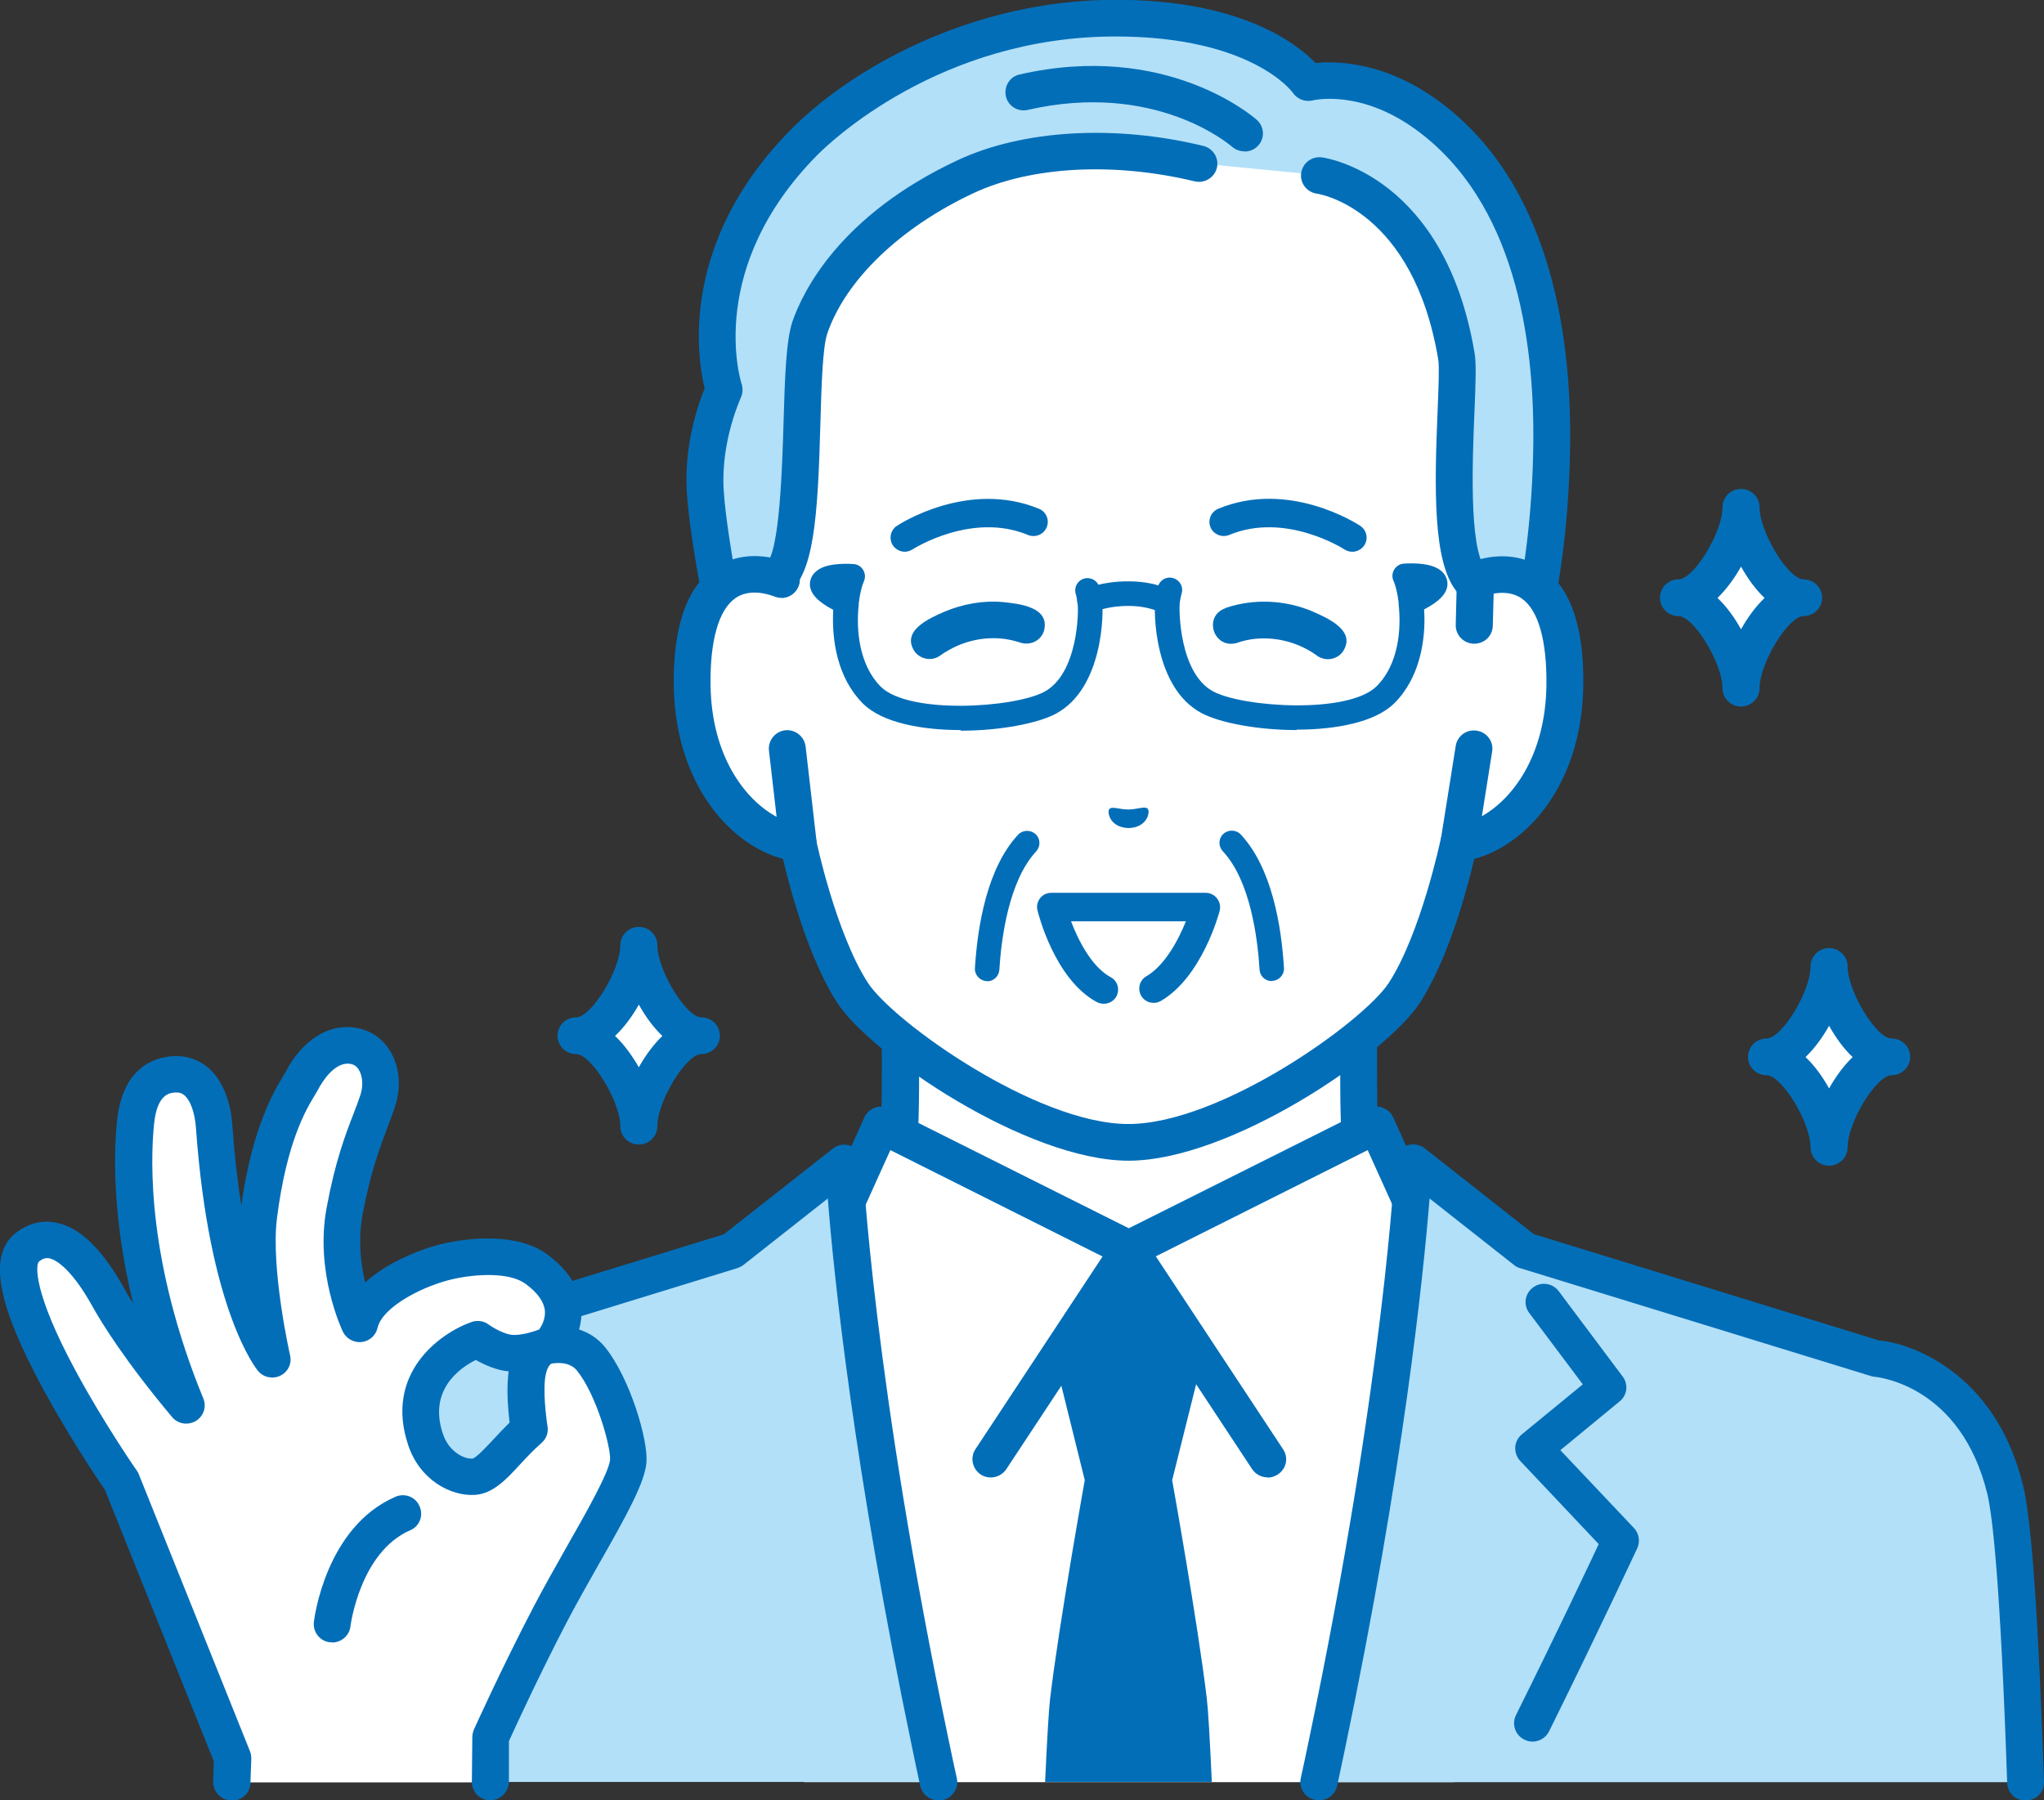
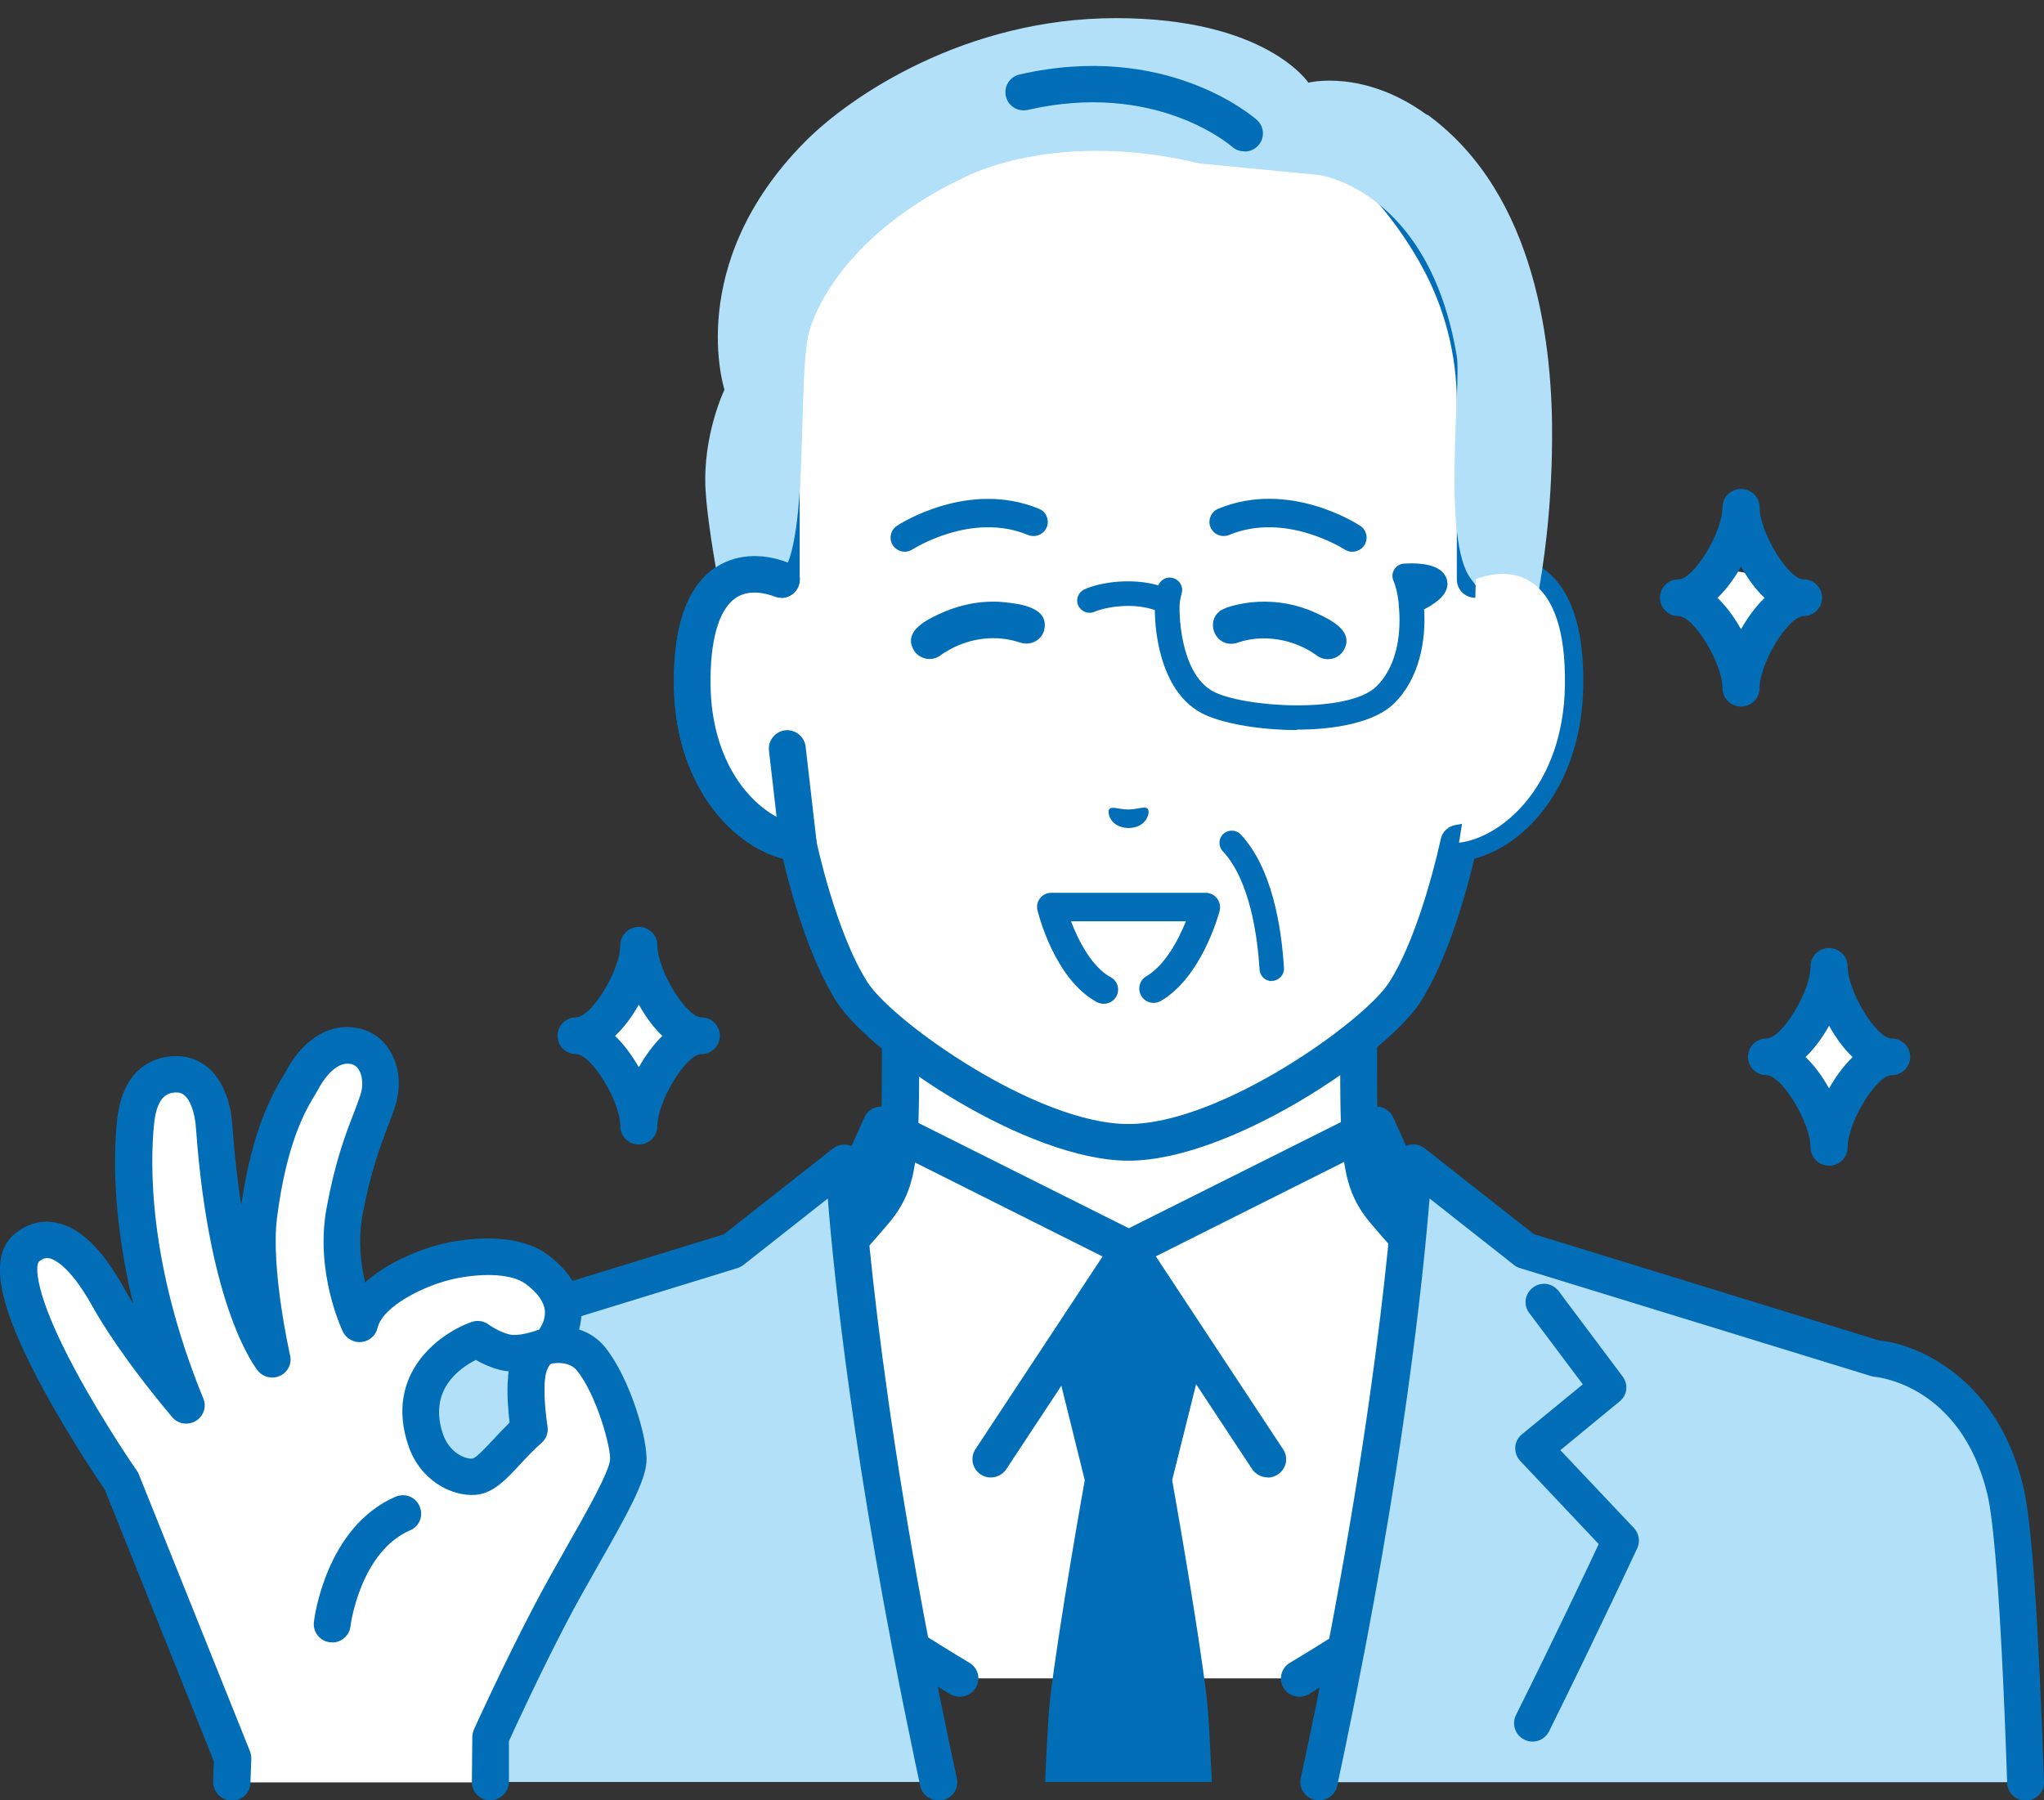
<svg xmlns="http://www.w3.org/2000/svg" width="126" height="111" viewBox="0 0 126 111" fill="none">
  <rect x="0" y="0" width="126" height="111" fill="#333333" stroke="none" />
  <g clip-path="url(#clip0_483_3278)">
    <path d="M98.632 83.356C89.281 79.87 87.212 76.808 85.599 74.998C83.987 73.188 83.745 71.897 83.745 66.054V47.874L69.624 51.068L55.503 47.874V66.054C55.503 71.897 55.261 73.201 53.649 74.998C52.037 76.808 49.968 79.87 40.617 83.356C31.279 86.83 59.171 103.48 59.171 103.48H80.091C80.091 103.48 107.983 86.83 98.645 83.356H98.632Z" fill="white" />
    <path d="M59.157 104.611C58.956 104.611 58.754 104.558 58.566 104.452C54.965 102.296 37.015 91.262 37.566 85.273C37.647 84.341 38.184 83.064 40.2 82.305C48.476 79.217 50.8 76.529 52.345 74.759C52.493 74.586 52.641 74.412 52.789 74.253C54.079 72.815 54.361 71.937 54.361 66.054V47.874C54.361 47.528 54.522 47.208 54.791 46.995C55.059 46.782 55.409 46.703 55.758 46.782L69.624 49.923L83.489 46.782C83.825 46.703 84.175 46.782 84.457 46.995C84.725 47.208 84.887 47.528 84.887 47.874V66.054C84.887 71.95 85.169 72.815 86.459 74.253C86.606 74.412 86.754 74.586 86.902 74.759C88.447 76.542 90.772 79.217 99.048 82.305C101.063 83.064 101.601 84.328 101.681 85.273C102.232 91.262 84.282 102.296 80.681 104.452C80.144 104.771 79.445 104.598 79.123 104.066C78.8 103.533 78.975 102.841 79.512 102.522C87.963 97.478 99.733 88.853 99.424 85.473C99.411 85.3 99.37 84.82 98.255 84.408C89.428 81.121 86.875 78.166 85.182 76.223C85.034 76.05 84.9 75.903 84.766 75.743C82.831 73.587 82.616 71.871 82.616 66.041V49.285L69.892 52.173C69.731 52.212 69.556 52.212 69.382 52.173L56.658 49.285V66.041C56.658 71.871 56.443 73.587 54.508 75.743C54.374 75.89 54.24 76.05 54.092 76.223C52.399 78.179 49.846 81.121 41.019 84.408C39.904 84.82 39.864 85.3 39.85 85.473C39.541 88.853 51.311 97.478 59.762 102.522C60.299 102.841 60.474 103.533 60.151 104.066C59.937 104.412 59.56 104.611 59.184 104.611H59.157Z" fill="#036EB8" />
-     <path d="M84.874 69.382L69.611 77.034L54.348 69.382L51.674 75.304L43.733 82.518C43.733 82.518 45.964 95.255 49.565 109.882H89.643C93.257 95.255 95.474 82.518 95.474 82.518L87.534 75.304L84.86 69.382H84.874Z" fill="white" />
    <path d="M90.261 108.498C90.181 108.498 90.114 108.498 90.033 108.471C89.415 108.338 89.025 107.753 89.146 107.14L94.238 82.904L86.768 76.129C86.647 76.023 86.566 75.903 86.499 75.757L84.309 70.912L70.108 78.033C69.785 78.192 69.409 78.192 69.087 78.033L54.885 70.912L52.695 75.757C52.628 75.903 52.534 76.023 52.426 76.129L44.956 82.904L50.048 107.14C50.183 107.753 49.779 108.338 49.161 108.471C48.543 108.604 47.939 108.205 47.818 107.593L42.591 82.718C42.511 82.332 42.645 81.932 42.941 81.653L50.707 74.599L53.286 68.889C53.407 68.61 53.649 68.397 53.945 68.29C54.24 68.184 54.563 68.21 54.831 68.344L69.584 75.73L84.336 68.344C84.618 68.21 84.941 68.184 85.223 68.29C85.519 68.397 85.747 68.61 85.881 68.889L88.461 74.599L96.227 81.653C96.522 81.919 96.657 82.318 96.576 82.718L91.35 107.593C91.242 108.125 90.772 108.485 90.234 108.485L90.261 108.498Z" fill="#036EB8" />
    <path d="M78.142 91.089C77.766 91.089 77.403 90.903 77.188 90.583L69.611 79.097L62.033 90.583C61.684 91.103 60.985 91.249 60.461 90.916C59.937 90.57 59.789 89.878 60.125 89.359L68.657 76.422C68.872 76.103 69.221 75.916 69.611 75.916C70 75.916 70.35 76.103 70.565 76.422L79.096 89.359C79.446 89.878 79.298 90.57 78.76 90.916C78.572 91.036 78.357 91.103 78.142 91.103V91.089Z" fill="#036EB8" />
    <path d="M72.257 91.262L74.097 83.889L69.57 77.021L65.042 83.889L66.869 91.262C66.869 91.262 65.284 100.1 64.733 104.731C64.652 105.397 64.545 107.233 64.424 109.869H74.702C74.581 107.233 74.474 105.397 74.393 104.731C73.842 100.1 72.257 91.262 72.257 91.262Z" fill="#036EB8" />
    <path d="M115.641 83.756L94.01 77.101L87.131 71.684C87.131 71.684 86.553 84.874 81.77 107.673C81.622 108.405 81.461 109.15 81.3 109.882H124.872C124.576 101.178 124.16 94.111 123.609 91.848C121.755 84.208 115.641 83.769 115.641 83.769V83.756Z" fill="#B2E0F8" />
    <path d="M81.3 111C81.219 111 81.139 111 81.058 110.973C80.44 110.84 80.05 110.241 80.185 109.629C80.346 108.897 80.507 108.165 80.655 107.433C85.357 85.02 85.989 71.764 85.989 71.631C86.002 71.205 86.258 70.832 86.647 70.659C87.037 70.486 87.494 70.54 87.83 70.806L94.547 76.09L115.843 82.651C117.563 82.771 122.977 84.461 124.711 91.595C125.235 93.724 125.651 99.7 126 109.855C126.027 110.481 125.53 111 124.899 111.013C124.267 111.04 123.743 110.547 123.73 109.922C123.313 97.637 122.83 93.458 122.507 92.114C120.881 85.433 115.803 84.914 115.561 84.887C115.48 84.887 115.4 84.86 115.306 84.834L93.674 78.179C93.54 78.139 93.419 78.073 93.311 77.98L88.125 73.894C87.749 78.538 86.54 90.49 82.899 107.886C82.737 108.631 82.59 109.363 82.428 110.108C82.308 110.641 81.837 111 81.313 111H81.3Z" fill="#036EB8" />
    <path d="M94.466 107.38C94.292 107.38 94.131 107.34 93.969 107.26C93.405 106.981 93.177 106.315 93.445 105.756C95.985 100.645 97.839 96.719 98.551 95.202L93.714 90.078C93.499 89.852 93.392 89.545 93.405 89.239C93.418 88.933 93.566 88.64 93.808 88.441L97.57 85.353L94.265 80.948C93.889 80.455 93.996 79.75 94.507 79.377C95.004 79.004 95.716 79.111 96.092 79.617L100.029 84.874C100.392 85.353 100.311 86.032 99.841 86.404L96.186 89.412L100.728 94.217C101.037 94.55 101.117 95.042 100.929 95.455C100.902 95.495 98.752 100.153 95.488 106.754C95.286 107.154 94.883 107.38 94.466 107.38Z" fill="#036EB8" />
    <path d="M52.009 71.684L45.13 77.101L23.499 83.756C23.499 83.756 17.399 84.195 15.531 91.835C14.981 94.097 14.578 101.164 14.269 109.869H57.84C57.679 109.137 57.518 108.391 57.37 107.659C52.601 84.874 52.009 71.671 52.009 71.671V71.684Z" fill="#B2E0F8" />
    <path d="M57.841 111C57.317 111 56.847 110.641 56.726 110.108C56.565 109.363 56.403 108.631 56.256 107.886C52.614 90.49 51.392 78.538 51.029 73.894L45.843 77.98C45.735 78.073 45.601 78.126 45.48 78.179L23.849 84.834C23.768 84.86 23.674 84.874 23.593 84.887C23.378 84.9 18.286 85.406 16.66 92.114C16.338 93.458 15.854 97.637 15.438 109.922C15.411 110.547 14.887 111.027 14.269 111.013C13.637 110.987 13.154 110.468 13.167 109.855C13.517 99.7 13.933 93.724 14.457 91.595C16.352 83.822 22.25 82.784 23.298 82.664L44.62 76.103L51.338 70.819C51.674 70.553 52.131 70.5 52.52 70.673C52.91 70.846 53.165 71.218 53.179 71.644C53.179 71.777 53.81 85.033 58.513 107.446C58.66 108.178 58.822 108.91 58.983 109.642C59.117 110.255 58.728 110.854 58.11 110.987C58.029 111 57.949 111.013 57.868 111.013L57.841 111Z" fill="#036EB8" />
    <path d="M90.96 35.722V24.822C90.96 21.681 90.167 18.58 88.636 15.825C85.72 10.554 79.808 4.432 69.651 4.392H69.476C59.306 4.432 53.407 10.568 50.492 15.825C48.96 18.58 48.167 21.681 48.167 24.822V35.722C45.803 34.831 42.551 35.416 42.672 42.284C42.766 48.366 46.474 51.627 49.202 51.973C49.202 51.973 50.438 57.936 52.561 61.21C54.348 63.965 63.565 70.433 69.57 70.433C75.576 70.433 84.793 63.965 86.58 61.21C88.703 57.936 89.939 51.973 89.939 51.973C92.666 51.64 96.375 48.38 96.469 42.284C96.576 35.416 93.338 34.831 90.974 35.722H90.96Z" fill="white" />
    <path d="M69.57 71.564C63.309 71.564 53.689 65.029 51.607 61.822C49.833 59.08 48.664 54.675 48.261 52.944C44.943 52.053 41.638 48.246 41.544 42.324C41.49 38.69 42.323 36.241 44.029 35.044C44.889 34.444 45.923 34.205 47.039 34.312V24.835C47.039 21.495 47.885 18.194 49.497 15.292C51.97 10.82 57.868 3.314 69.476 3.274H69.664C81.286 3.327 87.171 10.82 89.643 15.292C91.256 18.194 92.102 21.495 92.102 24.835V34.312C93.217 34.192 94.252 34.444 95.112 35.044C96.818 36.241 97.664 38.677 97.597 42.324C97.503 48.26 94.198 52.066 90.879 52.944C90.476 54.688 89.307 59.08 87.534 61.822C85.451 65.029 75.818 71.564 69.57 71.564ZM46.515 36.534C46.112 36.534 45.709 36.627 45.332 36.88C44.298 37.599 43.76 39.515 43.801 42.27C43.895 47.727 47.092 50.575 49.336 50.855C49.82 50.908 50.209 51.268 50.303 51.747C50.303 51.8 51.526 57.55 53.501 60.597C55.046 62.98 63.874 69.302 69.557 69.302C75.24 69.302 84.067 62.98 85.613 60.597C87.588 57.55 88.797 51.8 88.81 51.747C88.904 51.268 89.294 50.922 89.778 50.855C92.021 50.575 95.219 47.727 95.313 42.27C95.353 39.502 94.816 37.586 93.781 36.88C92.962 36.308 91.9 36.574 91.35 36.787C91 36.92 90.611 36.867 90.302 36.667C89.993 36.454 89.805 36.108 89.805 35.736V24.835C89.805 21.881 89.052 18.953 87.628 16.384C85.398 12.351 80.077 5.577 69.638 5.537H69.463C59.023 5.577 53.716 12.351 51.472 16.384C50.048 18.953 49.296 21.881 49.296 24.835V35.736C49.296 36.108 49.108 36.454 48.799 36.667C48.49 36.88 48.1 36.92 47.751 36.787C47.442 36.667 46.985 36.534 46.501 36.534H46.515Z" fill="#036EB8" />
    <path d="M87.977 7.094C84.04 4.219 80.655 5.098 80.655 5.098C80.655 5.098 78.048 1.118 68.791 1.118C59.534 1.118 52.413 5.909 49.605 8.758C42.135 16.317 44.66 24.023 44.66 24.023C44.66 24.023 43.303 26.832 43.492 30.199C43.68 33.566 45.252 40.78 45.252 40.78C45.252 40.78 46.152 36.84 47.872 35.709C50.062 34.272 49.041 22.826 49.954 20.177C50.975 17.236 53.918 13.522 59.547 10.887C62.879 9.33 68.092 8.664 73.937 10.075L81.34 10.794C81.34 10.794 88.098 11.712 89.804 21.974C90.087 23.691 88.864 33.367 90.678 35.696C91.672 36.973 93.822 40.767 93.822 40.767C93.822 40.767 95.609 35.589 95.676 27.191C95.73 21.481 94.776 12.018 87.991 7.067L87.977 7.094Z" fill="#B2E0F8" />
-     <path d="M93.808 41.925C93.405 41.925 93.016 41.712 92.814 41.352C92.787 41.312 90.691 37.626 89.751 36.414C88.353 34.604 88.407 30.292 88.622 25.261C88.676 23.944 88.73 22.586 88.662 22.187C87.131 12.95 81.407 11.965 81.165 11.938C80.547 11.845 80.117 11.273 80.211 10.661C80.305 10.049 80.856 9.623 81.488 9.703C81.797 9.742 89.092 10.86 90.906 21.814C91 22.413 90.973 23.491 90.893 25.341C90.772 28.269 90.543 33.726 91.551 35.03C92.035 35.656 92.747 36.787 93.392 37.852C93.889 35.576 94.48 31.889 94.52 27.204C94.574 20.882 93.378 12.431 87.292 7.999C83.879 5.51 81.044 6.162 80.923 6.189C80.453 6.309 79.956 6.109 79.687 5.71C79.674 5.683 77.175 2.249 68.764 2.249C57.922 2.249 51.123 8.811 50.384 9.556C43.518 16.504 45.628 23.411 45.722 23.691C45.802 23.957 45.789 24.263 45.668 24.516C45.668 24.542 44.445 27.125 44.607 30.146C44.701 31.809 45.144 34.484 45.561 36.707C46.004 35.935 46.555 35.217 47.213 34.777C48.073 34.099 48.221 28.655 48.301 26.046C48.382 23.331 48.449 21.002 48.852 19.818C49.497 17.954 51.781 13.269 59.037 9.876C63.054 7.999 68.71 7.666 74.179 8.997C74.783 9.144 75.159 9.756 75.012 10.355C74.864 10.954 74.246 11.326 73.641 11.18C68.657 9.982 63.564 10.248 60.004 11.912C55.517 14.015 52.144 17.236 51.002 20.55C50.706 21.401 50.639 23.797 50.572 26.113C50.411 31.929 50.182 35.536 48.463 36.654C47.455 37.319 46.595 39.888 46.326 41.033C46.206 41.552 45.749 41.911 45.225 41.911C44.687 41.911 44.23 41.538 44.123 41.019C44.056 40.727 42.524 33.686 42.336 30.265C42.175 27.377 43.048 24.889 43.438 23.944C42.994 22.12 41.825 14.986 48.772 7.972C52.413 4.286 59.829 -0.013 68.778 -0.013C76.463 -0.013 79.916 2.662 81.098 3.886C82.428 3.753 85.384 3.82 88.635 6.189C95.488 11.18 96.845 20.39 96.791 27.231C96.71 35.709 94.95 40.94 94.87 41.153C94.722 41.578 94.346 41.871 93.902 41.911C93.862 41.911 93.835 41.911 93.795 41.911L93.808 41.925Z" fill="#036EB8" />
    <path d="M76.704 9.33C76.436 9.33 76.167 9.237 75.952 9.05C75.75 8.877 71.169 4.991 63.363 6.774C62.745 6.921 62.14 6.535 62.006 5.936C61.871 5.324 62.248 4.725 62.852 4.592C71.868 2.529 77.242 7.187 77.47 7.387C77.941 7.799 77.981 8.518 77.564 8.97C77.336 9.223 77.027 9.343 76.718 9.343L76.704 9.33Z" fill="#036EB8" />
    <path d="M48.18 35.722C45.815 34.831 42.564 35.416 42.685 42.284C42.779 48.366 46.487 51.627 49.215 51.973L48.543 46.157L48.18 35.722Z" fill="white" />
    <path d="M49.202 53.104C49.202 53.104 49.108 53.104 49.068 53.104C45.494 52.665 41.651 48.739 41.544 42.324C41.49 38.69 42.323 36.241 44.029 35.044C45.279 34.178 46.891 34.045 48.57 34.684C49.161 34.91 49.457 35.549 49.229 36.135C49 36.721 48.355 37.013 47.764 36.787C47.213 36.574 46.152 36.308 45.332 36.88C44.298 37.599 43.76 39.516 43.801 42.27C43.868 46.609 45.91 49.298 47.872 50.363L47.401 46.277C47.334 45.664 47.778 45.105 48.396 45.026C49.014 44.959 49.578 45.398 49.659 46.011L50.33 51.827C50.371 52.173 50.25 52.505 49.995 52.758C49.779 52.971 49.497 53.078 49.202 53.078V53.104Z" fill="#036EB8" />
    <path d="M90.973 35.722L90.906 38.531L90.865 46.144L89.939 51.96C92.666 51.627 96.374 48.366 96.468 42.27C96.576 35.403 93.338 34.817 90.973 35.709V35.722Z" fill="white" />
-     <path d="M89.939 53.104C89.63 53.104 89.335 52.984 89.12 52.758C88.878 52.505 88.757 52.146 88.811 51.8L89.737 45.984C89.832 45.372 90.423 44.946 91.041 45.052C91.659 45.145 92.089 45.731 91.981 46.343L91.35 50.323C93.284 49.231 95.26 46.556 95.327 42.284C95.367 39.516 94.83 37.599 93.795 36.894C93.258 36.521 92.613 36.508 92.075 36.601L92.022 38.584C92.008 39.209 91.498 39.702 90.853 39.688C90.221 39.675 89.724 39.156 89.737 38.531L89.805 35.722C89.805 35.27 90.1 34.857 90.544 34.697C92.237 34.059 93.849 34.192 95.085 35.057C96.791 36.255 97.638 38.69 97.57 42.337C97.463 48.752 93.62 52.678 90.046 53.118C90.006 53.118 89.953 53.118 89.912 53.118L89.939 53.104Z" fill="#036EB8" />
-     <path d="M60.851 60.491C60.851 60.491 60.824 60.491 60.81 60.491C60.394 60.464 60.071 60.105 60.098 59.693C60.26 57.071 60.851 53.517 62.758 51.467C63.041 51.161 63.524 51.148 63.833 51.427C64.142 51.707 64.156 52.186 63.874 52.492C62.181 54.316 61.724 57.856 61.603 59.799C61.576 60.198 61.24 60.504 60.851 60.504V60.491Z" fill="#036EB8" />
    <path d="M78.397 60.491C77.994 60.491 77.671 60.185 77.644 59.786C77.524 57.843 77.08 54.302 75.374 52.479C75.092 52.173 75.105 51.694 75.414 51.414C75.723 51.135 76.207 51.148 76.489 51.454C78.397 53.504 78.988 57.057 79.149 59.679C79.176 60.092 78.854 60.451 78.437 60.478C78.424 60.478 78.41 60.478 78.397 60.478V60.491Z" fill="#036EB8" />
    <path d="M68.388 49.883C68.549 49.697 68.992 49.91 69.57 49.91C70.148 49.897 70.591 49.684 70.752 49.87C70.914 50.056 70.726 51.028 69.57 51.055C68.415 51.028 68.227 50.07 68.388 49.87V49.883Z" fill="#036EB8" />
    <path d="M68.038 61.01L71.115 60.957C73.359 59.653 74.34 55.926 74.34 55.926H64.827C64.827 55.926 65.754 59.759 68.038 61.01Z" fill="white" />
    <path d="M68.038 61.889C67.89 61.889 67.743 61.849 67.608 61.782C65.002 60.371 63.994 56.299 63.954 56.126C63.886 55.859 63.954 55.593 64.115 55.38C64.276 55.167 64.531 55.047 64.814 55.047H74.326C74.595 55.047 74.863 55.181 75.025 55.394C75.186 55.606 75.253 55.886 75.186 56.152C75.145 56.325 74.084 60.251 71.558 61.715C71.142 61.955 70.591 61.822 70.349 61.396C70.107 60.983 70.242 60.438 70.658 60.198C71.8 59.533 72.633 57.975 73.103 56.804H66.023C66.48 58.002 67.299 59.613 68.468 60.251C68.898 60.478 69.046 61.01 68.817 61.436C68.656 61.729 68.347 61.889 68.038 61.889Z" fill="#036EB8" />
    <path d="M71.948 37.865C71.814 37.865 71.68 37.838 71.559 37.759C71.532 37.759 70.82 37.359 69.557 37.359C68.294 37.359 67.515 37.705 67.501 37.705C67.125 37.892 66.668 37.732 66.48 37.359C66.292 36.987 66.453 36.534 66.829 36.348C66.937 36.295 67.904 35.842 69.557 35.842C71.21 35.842 72.217 36.388 72.325 36.454C72.688 36.667 72.808 37.133 72.593 37.492C72.446 37.732 72.19 37.865 71.935 37.865H71.948Z" fill="#036EB8" />
-     <path d="M59.211 45.012C56.806 45.012 54.387 44.56 53.205 43.388C51.633 41.831 51.257 39.489 51.364 37.599C50.41 37.106 49.927 36.587 49.927 36.028C49.927 35.736 50.048 35.456 50.276 35.256C50.827 34.737 51.969 34.737 52.614 34.777C52.856 34.791 53.084 34.924 53.205 35.137C53.339 35.35 53.353 35.602 53.259 35.829C53.124 36.135 53.004 36.614 52.936 37.2C52.936 37.226 52.936 37.266 52.936 37.293C52.762 38.837 52.963 41.006 54.293 42.337C56.04 44.067 62.529 43.641 64.37 42.656C66.466 41.538 66.506 37.639 66.426 37.16C66.385 36.88 66.305 36.587 66.305 36.587C66.197 36.188 66.439 35.776 66.842 35.669C67.245 35.562 67.662 35.802 67.769 36.201C67.769 36.215 67.877 36.587 67.931 36.96C68.052 37.759 68.011 42.43 65.096 44.001C63.954 44.613 61.602 45.052 59.224 45.052L59.211 45.012Z" fill="#036EB8" />
    <path d="M79.929 45.012C77.551 45.012 75.2 44.573 74.058 43.961C71.142 42.404 71.102 37.719 71.223 36.92C71.277 36.547 71.384 36.175 71.384 36.161C71.492 35.762 71.908 35.523 72.311 35.642C72.714 35.749 72.956 36.161 72.849 36.561C72.849 36.561 72.768 36.854 72.728 37.133C72.661 37.612 72.701 41.512 74.784 42.63C76.624 43.615 83.127 44.041 84.86 42.31C86.204 40.98 86.392 38.81 86.217 37.266C86.217 37.226 86.217 37.2 86.217 37.16C86.15 36.574 86.029 36.095 85.895 35.802C85.801 35.576 85.814 35.323 85.949 35.11C86.083 34.897 86.298 34.764 86.54 34.751C87.171 34.711 88.313 34.711 88.877 35.23C89.106 35.443 89.227 35.709 89.227 36.002C89.227 36.561 88.743 37.08 87.789 37.572C87.91 39.449 87.52 41.805 85.949 43.362C84.766 44.533 82.348 44.986 79.943 44.986L79.929 45.012Z" fill="#036EB8" />
    <path d="M55.785 34.019C55.503 34.019 55.221 33.886 55.046 33.633C54.778 33.233 54.885 32.688 55.288 32.422C55.463 32.302 59.695 29.573 64.048 31.37C64.505 31.556 64.707 32.076 64.519 32.515C64.33 32.967 63.806 33.167 63.363 32.981C59.897 31.543 56.296 33.846 56.255 33.872C56.108 33.965 55.933 34.019 55.772 34.019H55.785Z" fill="#036EB8" />
    <path d="M83.355 34.019C83.18 34.019 83.019 33.965 82.871 33.872C82.831 33.846 79.244 31.543 75.777 32.981C75.321 33.167 74.81 32.954 74.622 32.515C74.434 32.076 74.649 31.556 75.092 31.37C79.445 29.56 83.678 32.302 83.852 32.422C84.255 32.688 84.363 33.233 84.094 33.633C83.919 33.886 83.637 34.019 83.355 34.019Z" fill="#036EB8" />
    <path d="M62.852 39.609C61.428 39.13 59.829 39.329 58.526 40.061C58.31 40.181 58.109 40.301 57.975 40.407C57.477 40.78 56.765 40.673 56.389 40.181C55.516 38.89 57.289 38.118 58.243 37.705C59.358 37.24 60.595 37.013 61.804 37.12C62.852 37.226 64.733 37.426 64.357 38.89C64.168 39.516 63.483 39.835 62.865 39.609H62.852Z" fill="#036EB8" />
    <path d="M75.563 37.479C77.296 36.894 79.244 36.987 80.923 37.705C81.864 38.118 83.651 38.903 82.764 40.194C82.374 40.713 81.622 40.793 81.125 40.381C79.741 39.396 77.833 39.063 76.221 39.649C74.783 40.021 74.152 37.958 75.563 37.492V37.479Z" fill="#036EB8" />
    <path d="M112.753 70.752C112.753 68.903 110.764 65.189 108.896 65.189C110.764 65.189 112.753 61.476 112.753 59.626C112.753 61.476 114.741 65.189 116.609 65.189C114.741 65.189 112.753 68.903 112.753 70.752Z" fill="white" />
    <path d="M112.752 71.871C112.121 71.871 111.61 71.365 111.61 70.739C111.61 69.209 109.836 66.294 108.896 66.294C108.264 66.294 107.754 65.788 107.754 65.163C107.754 64.537 108.264 64.031 108.896 64.031C109.836 64.031 111.61 61.13 111.61 59.586C111.61 58.961 112.121 58.455 112.752 58.455C113.383 58.455 113.894 58.961 113.894 59.586C113.894 61.117 115.668 64.031 116.608 64.031C117.24 64.031 117.75 64.537 117.75 65.163C117.75 65.788 117.24 66.294 116.608 66.294C115.668 66.294 113.894 69.195 113.894 70.739C113.894 71.365 113.383 71.871 112.752 71.871ZM111.301 65.176C111.865 65.708 112.349 66.387 112.752 67.106C113.155 66.387 113.652 65.708 114.203 65.176C113.639 64.644 113.155 63.965 112.752 63.246C112.349 63.965 111.852 64.644 111.301 65.176Z" fill="#036EB8" />
-     <path d="M107.325 42.43C107.325 40.58 105.336 36.867 103.469 36.867C105.336 36.867 107.325 33.154 107.325 31.304C107.325 33.154 109.313 36.867 111.181 36.867C109.313 36.867 107.325 40.58 107.325 42.43Z" fill="white" />
+     <path d="M107.325 42.43C107.325 40.58 105.336 36.867 103.469 36.867C107.325 33.154 109.313 36.867 111.181 36.867C109.313 36.867 107.325 40.58 107.325 42.43Z" fill="white" />
    <path d="M107.324 43.562C106.693 43.562 106.182 43.056 106.182 42.43C106.182 40.9 104.409 37.985 103.468 37.985C102.837 37.985 102.326 37.479 102.326 36.853C102.326 36.228 102.837 35.722 103.468 35.722C104.409 35.722 106.182 32.821 106.182 31.277C106.182 30.651 106.693 30.146 107.324 30.146C107.956 30.146 108.466 30.651 108.466 31.277C108.466 32.807 110.24 35.722 111.18 35.722C111.812 35.722 112.322 36.228 112.322 36.853C112.322 37.479 111.812 37.985 111.18 37.985C110.24 37.985 108.466 40.886 108.466 42.43C108.466 43.056 107.956 43.562 107.324 43.562ZM105.873 36.867C106.437 37.399 106.921 38.078 107.324 38.797C107.727 38.078 108.224 37.399 108.775 36.867C108.211 36.334 107.727 35.656 107.324 34.937C106.921 35.656 106.424 36.334 105.873 36.867Z" fill="#036EB8" />
    <path d="M39.38 69.448C39.38 67.598 37.392 63.885 35.524 63.885C37.392 63.885 39.38 60.172 39.38 58.322C39.38 60.172 41.369 63.885 43.236 63.885C41.369 63.885 39.38 67.598 39.38 69.448Z" fill="white" />
    <path d="M39.38 70.566C38.748 70.566 38.238 70.061 38.238 69.435C38.238 67.904 36.451 64.99 35.51 64.99C34.879 64.99 34.368 64.484 34.368 63.858C34.368 63.233 34.879 62.727 35.51 62.727C36.451 62.727 38.238 59.826 38.238 58.282C38.238 57.656 38.748 57.15 39.38 57.15C40.011 57.15 40.522 57.656 40.522 58.282C40.522 59.812 42.295 62.727 43.236 62.727C43.867 62.727 44.378 63.233 44.378 63.858C44.378 64.484 43.867 64.99 43.236 64.99C42.295 64.99 40.522 67.891 40.522 69.435C40.522 70.061 40.011 70.566 39.38 70.566ZM37.915 63.872C38.48 64.404 38.963 65.083 39.38 65.802C39.783 65.083 40.28 64.404 40.831 63.872C40.266 63.339 39.783 62.66 39.38 61.942C38.977 62.66 38.48 63.339 37.915 63.872Z" fill="#036EB8" />
    <path d="M33.885 82.944C33.885 82.944 36.195 80.588 33.065 78.272C31.668 77.234 29.195 77.434 27.677 77.767C26.159 78.099 22.639 79.47 22.142 81.64C22.142 81.64 20.543 78.312 21.228 74.665C21.927 70.925 22.8 69.355 23.27 67.838C23.754 66.32 23.122 64.763 21.819 64.51C20.167 64.178 19.052 65.775 18.648 66.534C18.245 67.292 16.646 69.275 15.921 74.945C15.491 78.299 16.741 83.822 16.741 83.822C16.741 83.822 13.959 80.495 13.167 69.462C13.046 67.705 12.28 66.121 10.681 66.241C8.854 66.374 8.451 68.077 8.343 69.182C8.249 70.087 7.483 76.995 11.447 86.657C8.706 83.37 7.255 81.067 6.637 79.963C4.823 76.715 3.076 75.784 1.652 76.915C0.282 78.019 1.827 81.746 3.654 85.14C5.414 88.387 7.456 91.329 7.456 91.329L14.309 108.405L14.255 109.895H30.19L30.216 107.127C30.216 107.127 31.977 103.227 33.871 99.607C35.833 95.854 38.587 91.635 38.708 90.091C38.788 89.04 37.794 85.513 36.41 83.809C35.47 82.651 33.871 82.971 33.871 82.971L33.885 82.944ZM32.433 84.993C32.312 86.325 32.608 88.135 32.608 88.135C31.184 89.359 30.216 90.983 29.209 91.049C28.201 91.116 26.764 90.371 26.226 88.747C24.708 84.222 29.437 82.571 29.437 82.571C29.437 82.571 30.539 83.383 31.533 83.436C32.339 83.476 33.172 83.197 33.468 83.077C33.213 83.197 32.568 83.636 32.447 84.993H32.433Z" fill="white" />
    <path d="M33.455 83.077C33.522 83.05 33.576 83.037 33.576 83.037C33.576 83.037 33.536 83.037 33.455 83.077Z" fill="white" />
    <path d="M14.282 111C14.282 111 14.255 111 14.242 111C13.611 110.973 13.127 110.454 13.14 109.842L13.181 108.591L6.463 91.848C6.073 91.289 4.286 88.627 2.674 85.672C-0.201 80.362 -0.739 77.394 0.954 76.036C1.706 75.437 2.566 75.211 3.453 75.384C4.918 75.664 6.288 76.995 7.645 79.417C7.766 79.63 7.954 79.963 8.209 80.375C6.879 74.905 7.027 70.886 7.215 69.102C7.551 65.828 9.486 65.203 10.614 65.123C11.447 65.056 12.213 65.309 12.831 65.828C13.678 66.56 14.215 67.824 14.322 69.382C14.457 71.245 14.645 72.882 14.873 74.319C15.559 69.475 16.902 67.265 17.48 66.307C17.561 66.187 17.614 66.081 17.655 66.001C18.461 64.471 20.033 62.993 22.061 63.392C22.908 63.565 23.62 64.071 24.063 64.83C24.628 65.775 24.735 66.986 24.372 68.157C24.238 68.596 24.063 69.036 23.889 69.501C23.432 70.713 22.854 72.216 22.357 74.852C22.061 76.409 22.236 77.913 22.505 79.071C24.063 77.66 26.374 76.875 27.449 76.648C28.699 76.382 31.802 75.916 33.751 77.354C35.04 78.312 35.739 79.417 35.833 80.641C35.873 81.134 35.806 81.573 35.699 81.972C36.276 82.159 36.854 82.505 37.311 83.077C38.829 84.967 39.958 88.76 39.85 90.157C39.756 91.382 38.681 93.338 36.921 96.426C36.236 97.637 35.524 98.888 34.893 100.1C33.294 103.174 31.762 106.488 31.372 107.353V109.882C31.346 110.494 30.835 111 30.217 111C29.585 111 29.088 110.494 29.088 109.869L29.115 107.1C29.115 106.941 29.156 106.794 29.209 106.648C29.223 106.608 31.01 102.668 32.891 99.075C33.536 97.837 34.261 96.559 34.96 95.322C36.115 93.299 37.539 90.783 37.607 89.998C37.66 89.252 36.787 86.018 35.564 84.501C35.081 83.902 34.167 84.049 34.127 84.062C34.113 84.062 34.1 84.062 34.073 84.062C34.073 84.062 34.06 84.062 34.046 84.062C34.033 84.062 34.006 84.075 33.952 84.102C33.885 84.155 33.657 84.381 33.589 85.1C33.482 86.271 33.751 87.935 33.751 87.948C33.818 88.334 33.67 88.72 33.374 88.973C32.918 89.372 32.488 89.825 32.084 90.264C31.225 91.196 30.405 92.087 29.303 92.167C27.799 92.274 25.877 91.249 25.165 89.106C23.687 84.701 27.073 82.212 29.075 81.506C29.424 81.387 29.827 81.44 30.123 81.666C30.392 81.866 31.117 82.278 31.601 82.305C32.111 82.332 32.743 82.145 33.052 82.039C33.133 81.999 33.2 81.986 33.24 81.972C33.401 81.733 33.63 81.307 33.589 80.814C33.536 80.269 33.146 79.71 32.407 79.164C31.426 78.432 29.384 78.538 27.946 78.858C26.24 79.231 23.593 80.508 23.271 81.879C23.163 82.345 22.774 82.691 22.29 82.744C21.82 82.797 21.349 82.544 21.134 82.105C21.067 81.959 19.388 78.405 20.14 74.439C20.664 71.604 21.282 69.994 21.779 68.703C21.954 68.25 22.102 67.864 22.223 67.492C22.397 66.946 22.357 66.36 22.129 65.974C22.008 65.761 21.833 65.642 21.632 65.602C20.597 65.389 19.777 66.879 19.683 67.039C19.63 67.159 19.536 67.292 19.442 67.465C18.864 68.41 17.681 70.38 17.077 75.078C16.674 78.206 17.87 83.516 17.883 83.569C18.004 84.075 17.749 84.594 17.278 84.82C16.808 85.047 16.244 84.927 15.908 84.528C15.787 84.381 12.885 80.801 12.079 69.541C12.012 68.61 11.743 67.851 11.367 67.532C11.206 67.398 11.044 67.345 10.802 67.359C10.466 67.385 9.687 67.438 9.499 69.288C9.257 71.618 9.096 77.846 12.536 86.231C12.751 86.75 12.536 87.336 12.065 87.615C11.582 87.895 10.964 87.802 10.601 87.362C7.726 83.929 6.275 81.586 5.67 80.495C4.273 77.993 3.292 77.633 3.037 77.58C2.889 77.553 2.687 77.553 2.405 77.78C2.204 77.939 1.989 79.59 4.703 84.594C6.409 87.749 8.411 90.65 8.438 90.677C8.491 90.743 8.532 90.823 8.559 90.903L15.411 107.979C15.465 108.125 15.492 108.272 15.492 108.431L15.438 109.922C15.411 110.534 14.914 111.013 14.309 111.013L14.282 111ZM29.33 83.849C28.349 84.341 26.388 85.699 27.301 88.401C27.664 89.505 28.605 89.971 29.129 89.931C29.384 89.865 29.989 89.199 30.405 88.76C30.714 88.427 31.05 88.068 31.413 87.709C31.332 87.016 31.225 85.859 31.319 84.9C31.319 84.781 31.346 84.674 31.359 84.554C30.593 84.488 29.827 84.128 29.33 83.849Z" fill="#036EB8" />
    <path d="M20.476 101.258C20.476 101.258 20.382 101.258 20.342 101.258C19.724 101.191 19.28 100.632 19.348 100.006C19.374 99.767 20.087 94.15 24.372 92.287C24.95 92.034 25.622 92.287 25.864 92.873C26.119 93.445 25.864 94.11 25.286 94.35C22.196 95.694 21.605 100.219 21.605 100.273C21.538 100.845 21.04 101.271 20.476 101.271V101.258Z" fill="#036EB8" />
  </g>
  <defs>
    <clipPath id="clip0_483_3278">
      <rect width="126" height="111" fill="white" />
    </clipPath>
  </defs>
</svg>